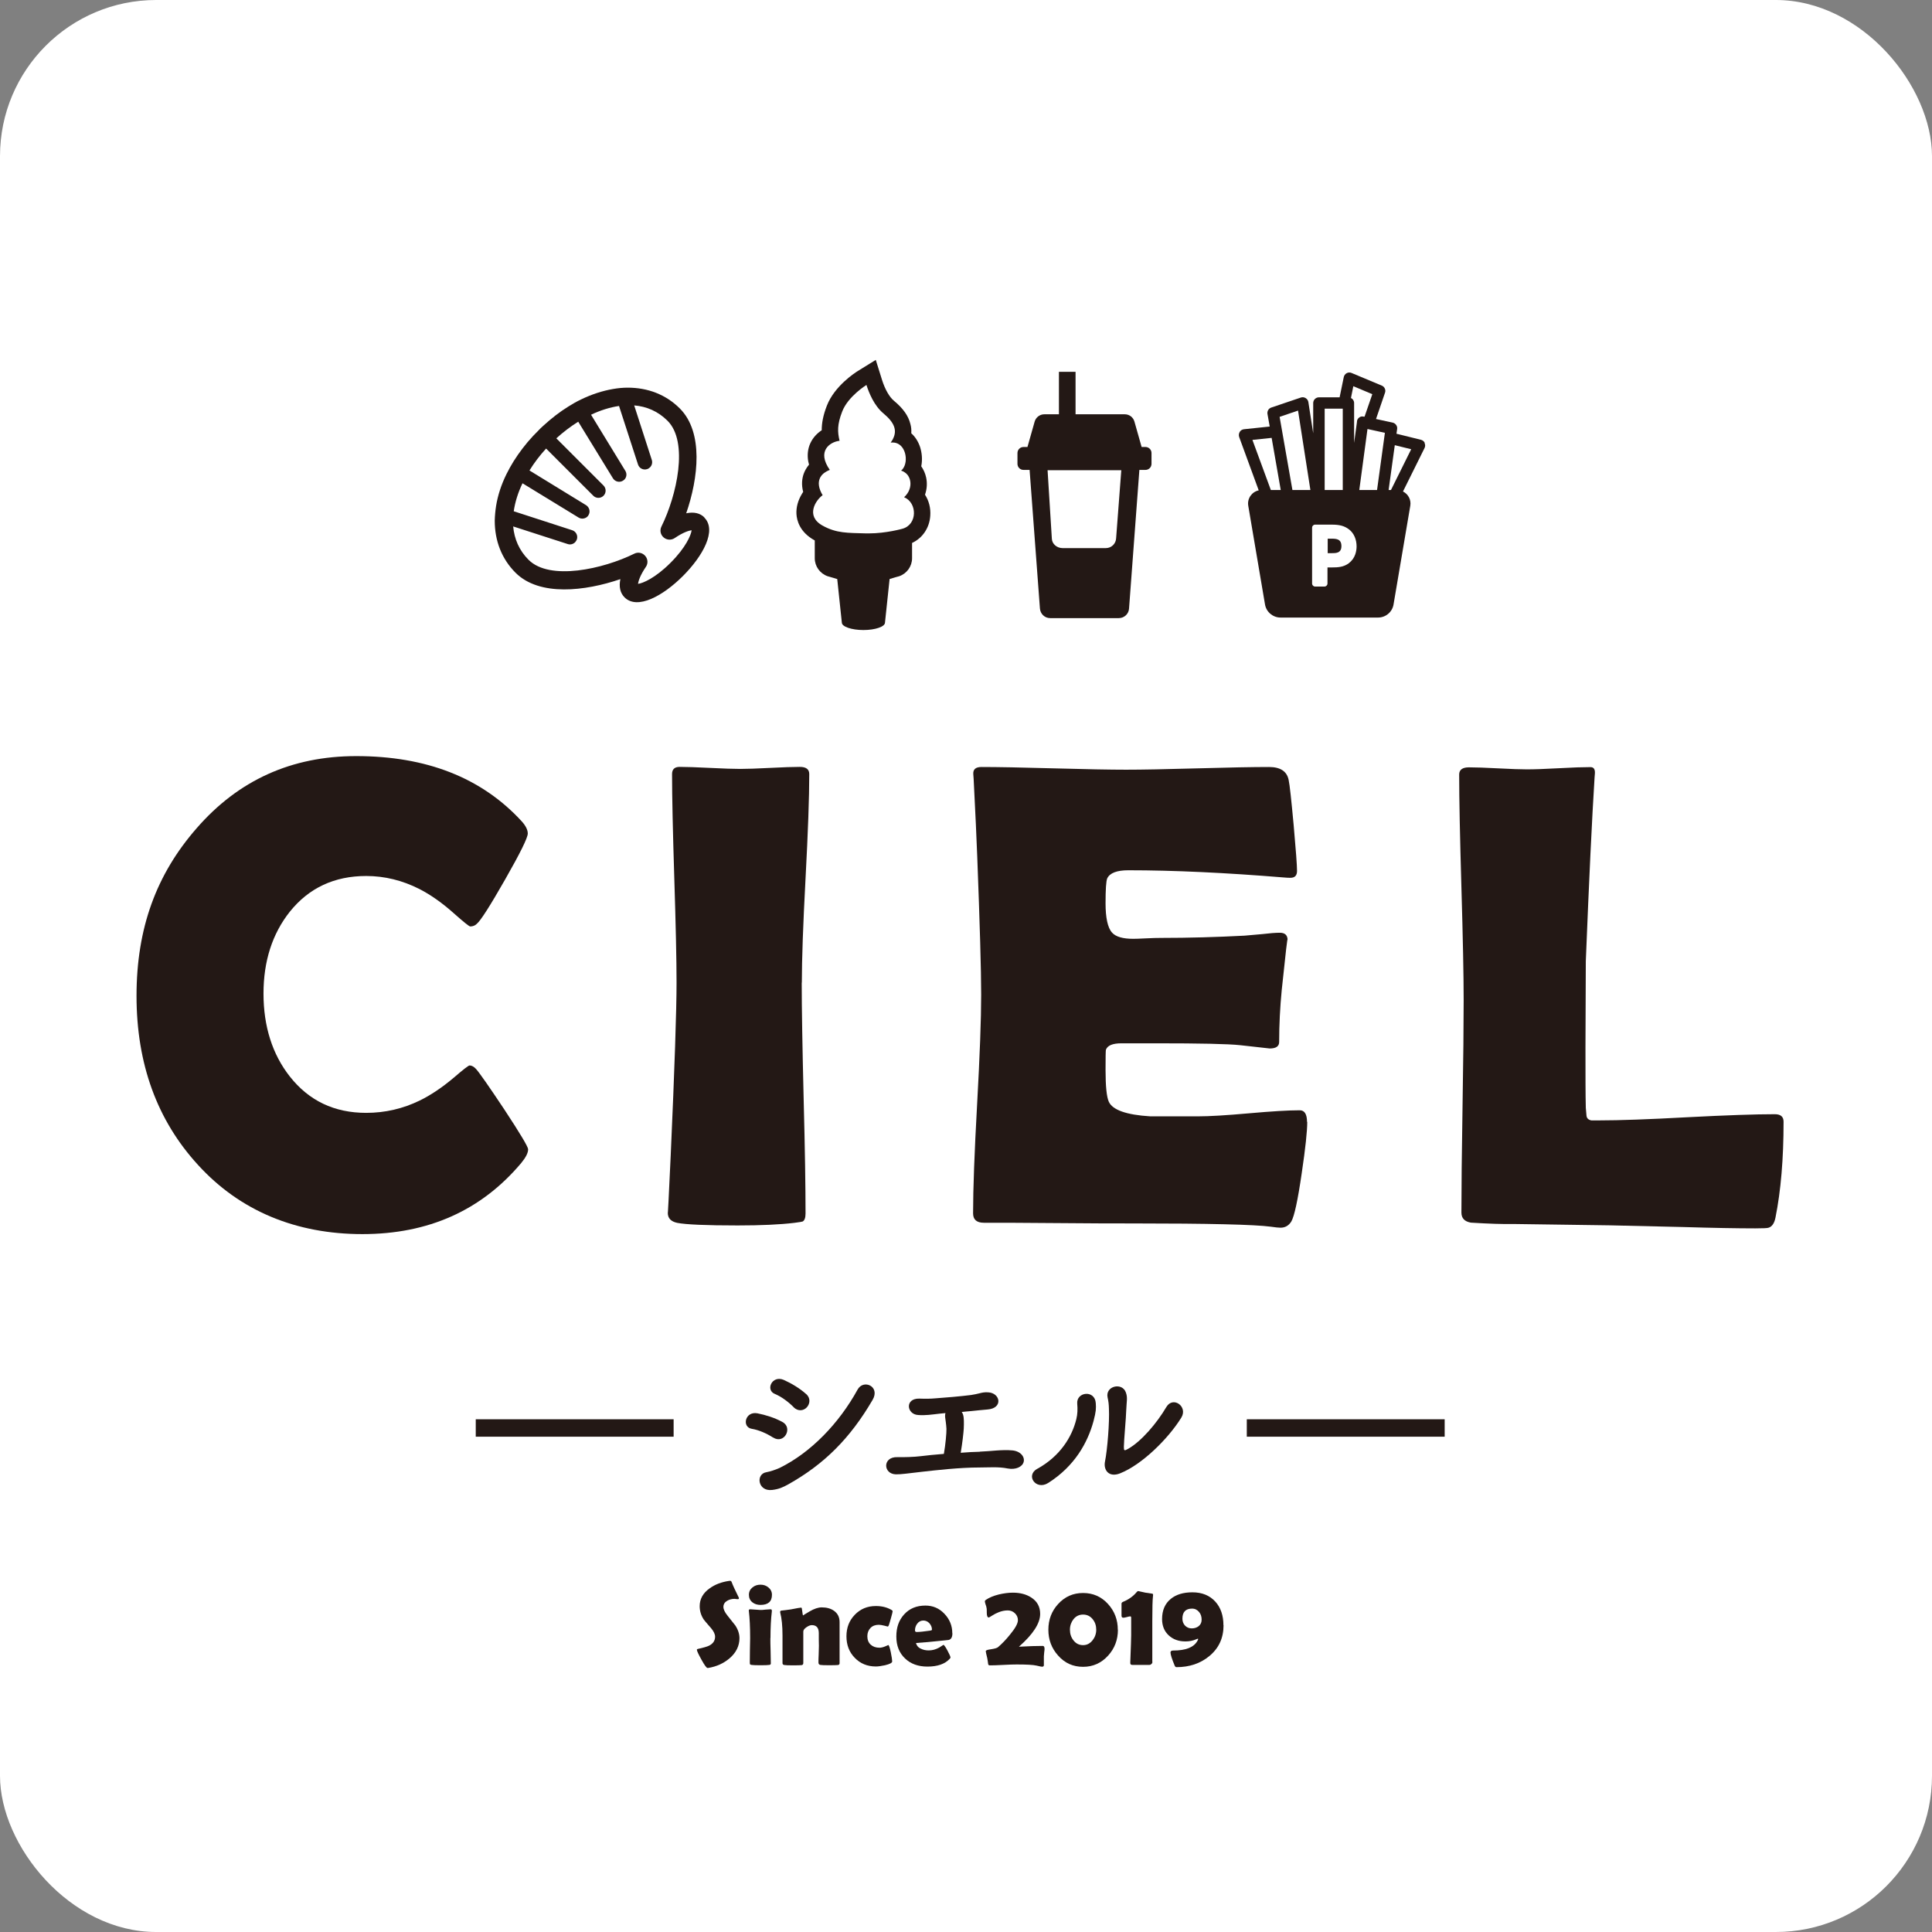
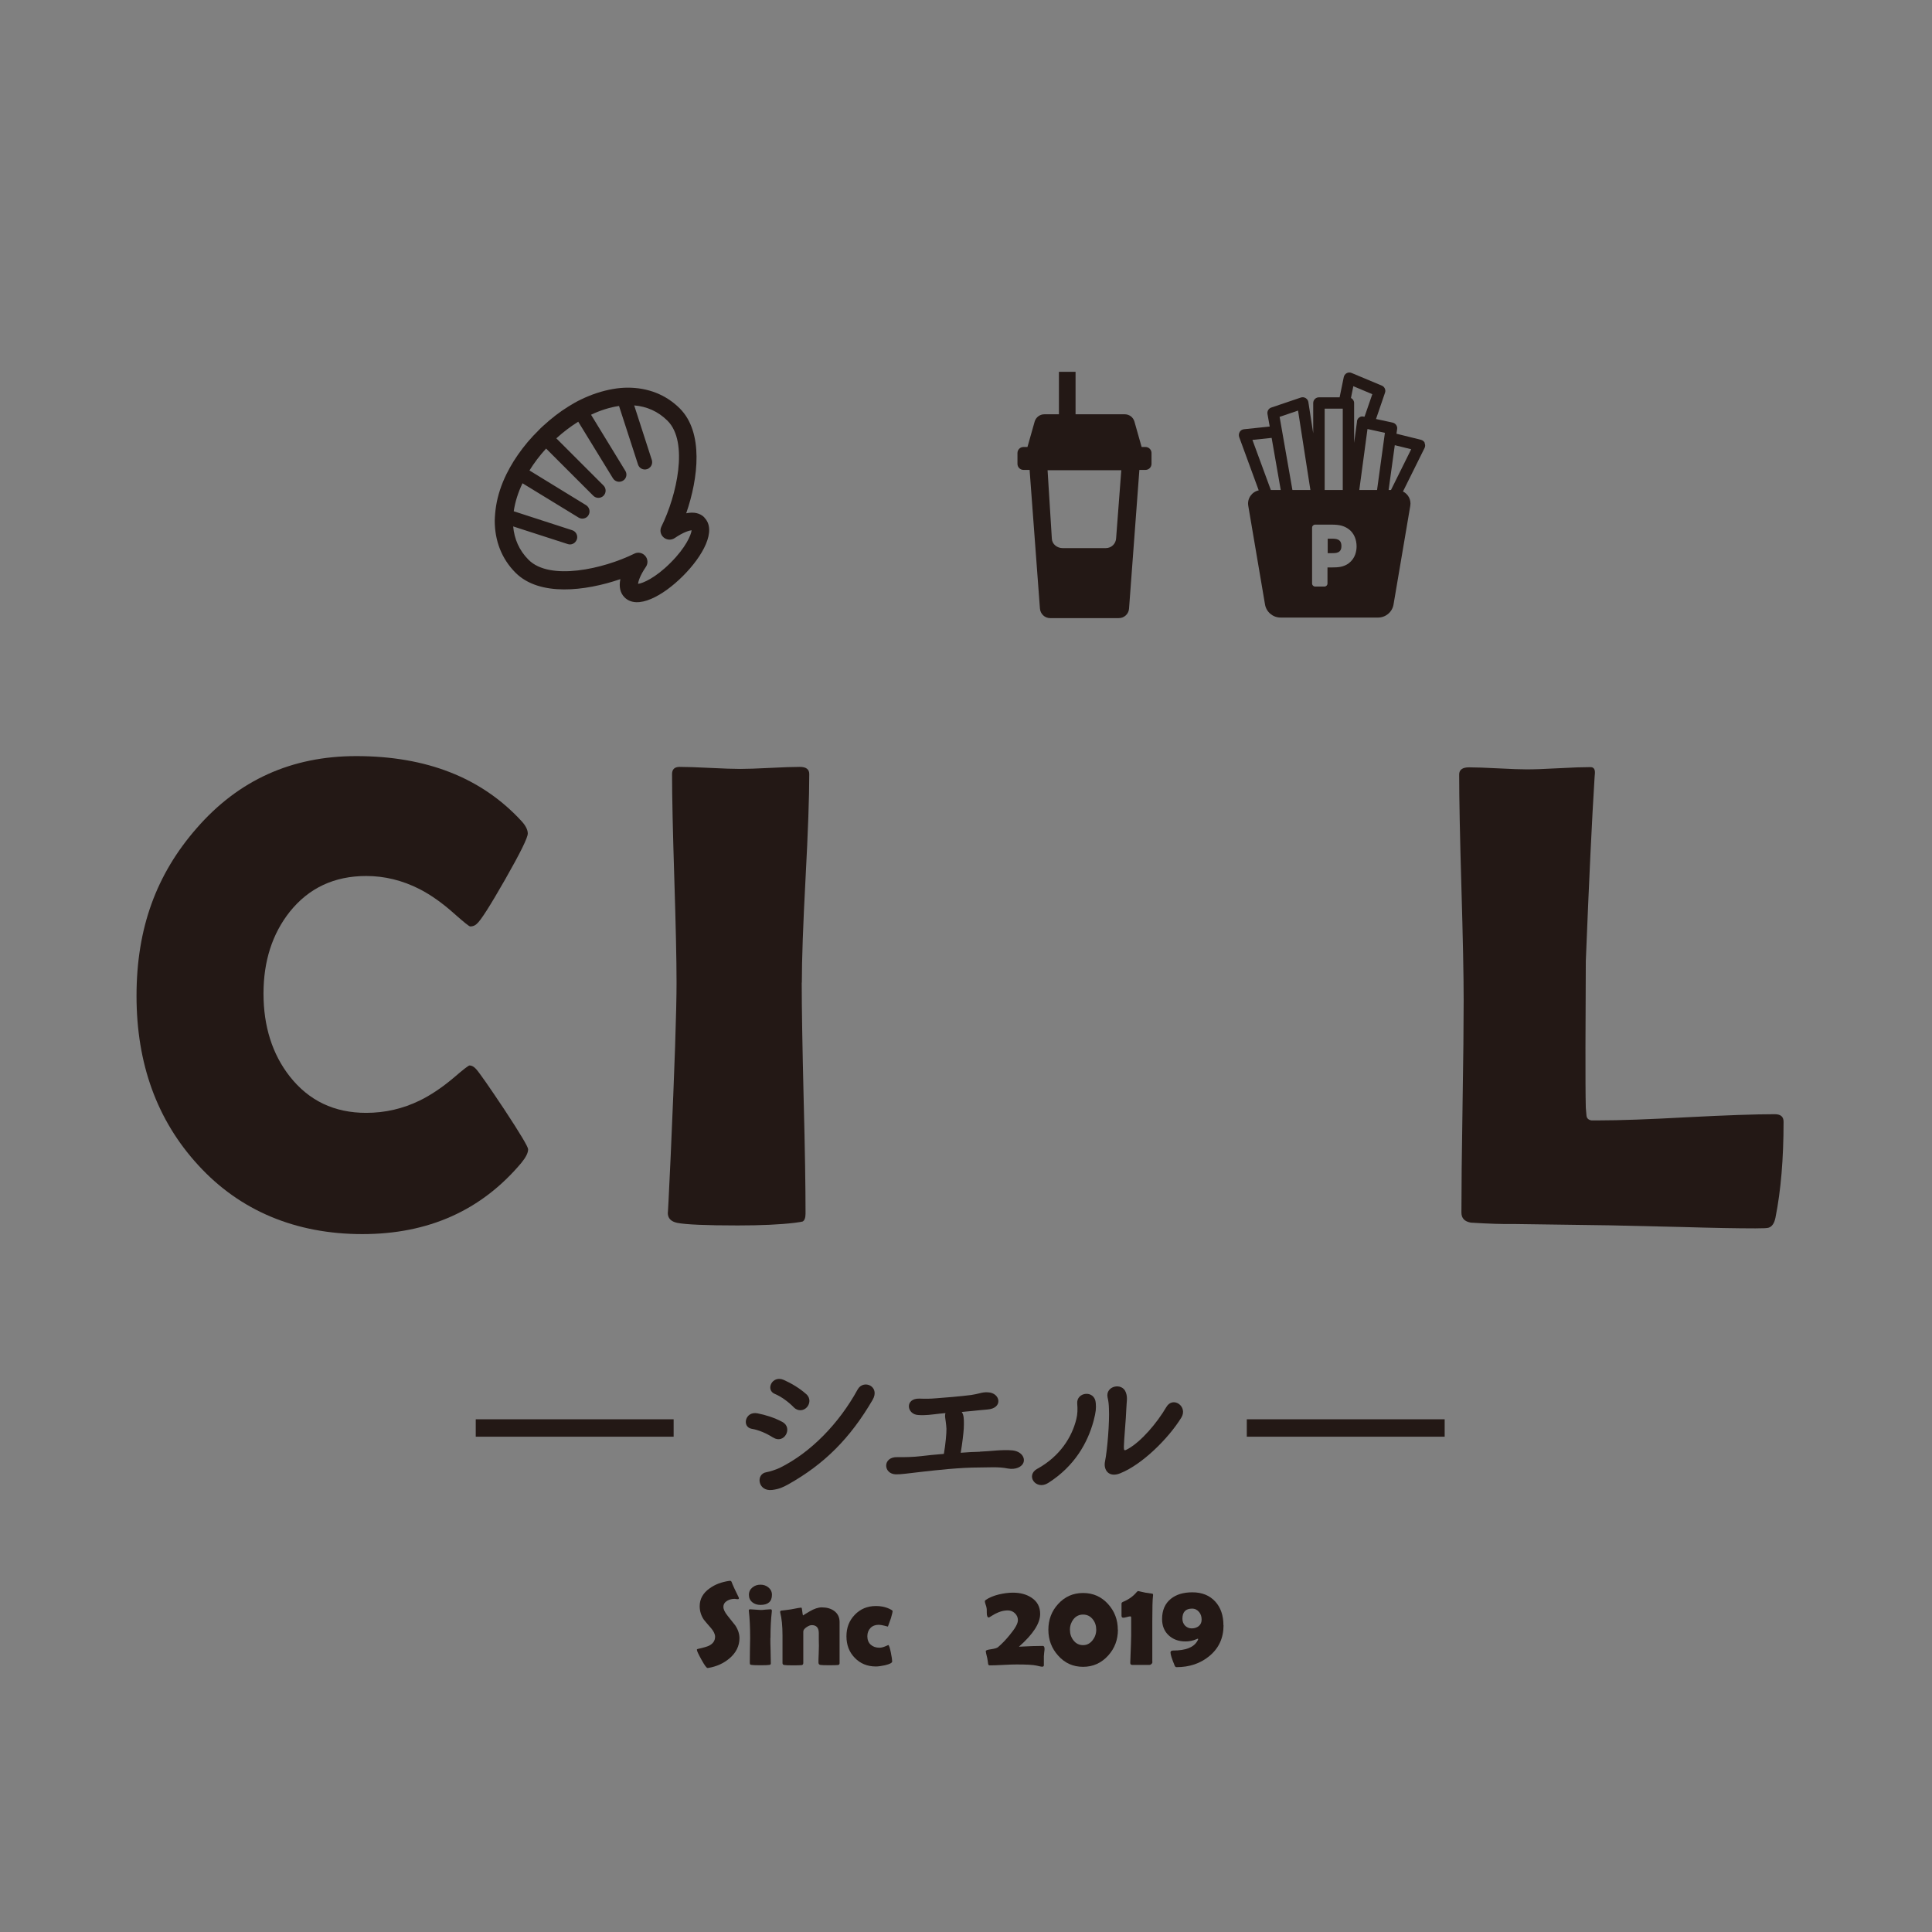
<svg xmlns="http://www.w3.org/2000/svg" id="_レイヤー_2" width="171.94" height="171.94" viewBox="0 0 171.94 171.94">
  <rect x="0" y="0" width="171.94" height="171.94" fill="#808080" stroke="none" />
  <defs>
    <style>.cls-1{fill:#fff;}.cls-2{fill:#231815;}</style>
  </defs>
  <g id="_トップテキスト">
    <g>
-       <rect class="cls-1" y="0" width="171.94" height="171.94" rx="13.9" ry="13.9" />
      <g>
        <g>
          <path class="cls-2" d="M47,102.29c0,.31-.2,.71-.61,1.21-3.55,4.22-8.26,6.33-14.14,6.33s-10.89-2.05-14.63-6.16c-3.64-3.97-5.47-8.99-5.47-15.04s1.78-10.84,5.35-14.92c3.72-4.28,8.45-6.42,14.2-6.42,6.25,0,11.14,1.92,14.69,5.76,.39,.42,.58,.8,.58,1.13,0,.37-.67,1.73-2.01,4.08-1.34,2.35-2.18,3.67-2.53,3.96-.15,.15-.35,.23-.58,.23-.1,0-.58-.39-1.45-1.16-1.04-.93-2.06-1.65-3.07-2.17-1.52-.77-3.1-1.16-4.74-1.16-2.83,0-5.1,1.06-6.8,3.18-1.56,1.97-2.34,4.4-2.34,7.29s.78,5.39,2.34,7.37c1.7,2.16,3.96,3.24,6.8,3.24,1.68,0,3.27-.37,4.77-1.1,.98-.48,1.99-1.16,3.01-2.02,.85-.73,1.32-1.1,1.42-1.1,.19,0,.39,.11,.58,.32,.31,.35,1.15,1.55,2.52,3.61,1.41,2.14,2.11,3.32,2.11,3.53Z" />
          <path class="cls-2" d="M71.35,87.45c0,2.28,.06,5.7,.17,10.27,.12,4.57,.17,7.99,.17,10.27,0,.39-.09,.63-.26,.72-.04,.02-.29,.06-.75,.12-1.25,.15-2.93,.23-5.03,.23-2.82,0-4.61-.08-5.38-.23-.56-.12-.84-.41-.84-.9,0,.31,.09-1.39,.26-5.09,.35-7.81,.52-12.94,.52-15.39,0-2.06-.07-5.16-.2-9.28-.13-4.13-.2-7.22-.2-9.28,0-.42,.22-.64,.67-.64,.6,0,1.5,.03,2.7,.09,1.2,.06,2.11,.09,2.7,.09s1.48-.03,2.65-.09c1.17-.06,2.05-.09,2.65-.09,.56,0,.84,.21,.84,.64,0,2.06-.11,5.16-.33,9.28-.22,4.13-.33,7.22-.33,9.28Z" />
-           <path class="cls-2" d="M116.34,99.83c0,.83-.16,2.35-.49,4.57-.35,2.41-.66,3.85-.93,4.31-.23,.37-.55,.55-.96,.55-.17,0-.46-.03-.87-.09-1.41-.19-5.51-.29-12.32-.29-1.48,0-3.69,0-6.62-.03s-5.13-.03-6.59-.03c-.64,0-.96-.28-.96-.84,0-2.16,.12-5.4,.36-9.73,.24-4.33,.36-7.57,.36-9.73s-.12-6.29-.35-12.29c-.06-1.54-.16-3.85-.32-6.91l-.03-.4c-.04-.44,.2-.66,.72-.66,1.43,0,3.57,.04,6.44,.12,2.86,.08,5.01,.12,6.44,.12s3.53-.04,6.36-.12c2.83-.08,4.96-.12,6.36-.12,1,0,1.58,.38,1.74,1.13,.1,.44,.24,1.79,.45,4.03,.2,2.25,.3,3.61,.3,4.09,0,.4-.19,.61-.58,.61-.12,0-.32,0-.61-.03-5.13-.42-9.74-.64-13.82-.64-1.02,0-1.65,.24-1.88,.72-.1,.23-.15,.97-.15,2.23s.19,2.18,.58,2.6c.33,.37,.96,.55,1.88,.55,.19,0,.57-.01,1.13-.04,.56-.03,1.02-.04,1.39-.04,2.43,0,4.89-.07,7.38-.2,.21-.02,.74-.07,1.59-.14,.66-.08,1.18-.12,1.56-.12,.46,0,.69,.22,.69,.66,0-.4-.17,1.07-.52,4.43-.15,1.54-.23,3.09-.23,4.63,0,.39-.28,.58-.84,.58l-2.6-.29c-1.1-.12-3.61-.17-7.52-.17h-3.07c-.79,0-1.25,.19-1.39,.58-.02,.1-.03,.69-.03,1.79,0,1.47,.1,2.41,.29,2.83,.33,.73,1.56,1.17,3.7,1.3-.04,0,1.37,0,4.22,0,1.02,0,2.54-.09,4.55-.27,2.02-.18,3.52-.27,4.53-.27,.42,0,.64,.35,.64,1.04Z" />
          <path class="cls-2" d="M156.24,109.32c-1.66,0-3.82-.04-6.48-.12-3.47-.08-5.63-.13-6.48-.15l-8.65-.12c-.87,.02-2.11-.02-3.73-.12-.56-.1-.84-.39-.84-.9,0-2.1,.03-5.25,.1-9.44,.07-4.19,.1-7.34,.1-9.44,0-2.24-.07-5.59-.2-10.05-.13-4.46-.2-7.81-.2-10.05,0-.42,.29-.64,.87-.64s1.44,.03,2.59,.09c1.15,.06,2,.09,2.56,.09,.64,0,1.58-.03,2.83-.1,1.25-.07,2.2-.1,2.83-.1,.29,0,.42,.18,.4,.55l-.03,.38c-.23,3.62-.49,9.07-.78,16.34l-.03,7.64c0,2.47,0,4.27,.03,5.41,.02,.23,.04,.46,.06,.69,.02,.23,.16,.38,.43,.43h.75c1.74,0,4.33-.09,7.79-.28,3.46-.18,6.06-.27,7.79-.27,.52,0,.78,.22,.78,.67,0,3.3-.24,6.14-.72,8.53-.1,.5-.3,.8-.61,.9-.1,.04-.49,.06-1.19,.06Z" />
        </g>
        <g>
          <g>
            <path class="cls-2" d="M68.79,127.93c-.56-.36-1.26-.67-1.88-.77-.91-.15-.61-1.59,.5-1.38,.71,.14,1.53,.39,2.22,.77,.49,.26,.52,.77,.32,1.12-.2,.36-.65,.58-1.15,.26Zm-.08,4.67c-1.28,.15-1.47-1.43-.5-1.58,.3-.05,.85-.23,1.17-.38,2.79-1.37,5.3-3.98,6.94-6.97,.52-.96,2.04-.29,1.34,.91-2,3.43-4.31,5.72-7.47,7.5-.52,.29-.85,.44-1.47,.52Zm1.91-7.38c-.47-.47-1.09-.93-1.67-1.17-.85-.35-.23-1.7,.81-1.24,.67,.3,1.41,.74,1.99,1.26,.41,.36,.33,.87,.06,1.17-.27,.3-.77,.41-1.19-.01Z" />
            <path class="cls-2" d="M87.2,129.19c.96-.03,1.96-.2,2.91-.11,.74,.08,1.11,.59,.99,1.03-.12,.44-.71,.71-1.41,.58-.84-.17-1.67-.09-2.53-.09-1.76,0-3.84,.24-5.09,.38-1.23,.14-1.88,.24-2.34,.23-1.15-.03-1.2-1.58,.14-1.53,.56,.01,1.49-.01,2.1-.09,.5-.06,1.23-.14,2.03-.2,.15-.84,.24-1.87,.23-2.23-.03-.5-.08-.71-.12-1.06-.01-.12,0-.24,.03-.34-.18,.02-.36,.03-.52,.05-.71,.08-1.24,.17-1.91,.12-1.03-.06-1.2-1.49,.11-1.46,.55,.02,.94,.02,1.5-.03,.74-.05,2.17-.17,3.1-.29,.29-.05,.53-.09,.74-.15,.23-.06,.46-.11,.76-.09,1.12,.04,1.38,1.43-.05,1.53-.52,.05-.93,.08-1.44,.14-.26,.03-.55,.04-.84,.08,.06,.08,.09,.15,.12,.24,.09,.29,.08,.76,.06,1.25-.02,.36-.12,1.26-.27,2.14,.61-.05,1.18-.08,1.7-.09Z" />
            <path class="cls-2" d="M92.33,130.71c2-1.11,3.07-2.81,3.46-4.42,.11-.43,.12-.9,.08-1.35-.11-1.08,1.58-1.28,1.65-.06,.03,.47,.03,.71-.2,1.59-.52,1.91-1.67,4.01-4.04,5.51-1.08,.68-2.05-.67-.96-1.27Zm7.36,.41c-1.03,.41-1.5-.32-1.35-1.05,.21-1.03,.41-3.51,.35-4.71-.01-.38-.04-.65-.12-1-.21-1.02,1.31-1.37,1.63-.43,.17,.47,.06,.77,.03,1.58-.01,.61-.21,2.73-.21,3.25,0,.35,.03,.38,.38,.18,1.18-.67,2.56-2.29,3.4-3.72,.59-1,1.93-.05,1.34,.93-1.17,1.9-3.52,4.2-5.43,4.96Z" />
          </g>
          <rect class="cls-2" x="42.34" y="126.31" width="17.61" height="1.55" />
          <rect class="cls-2" x="110.96" y="126.31" width="17.61" height="1.55" />
        </g>
        <g>
          <path class="cls-2" d="M65.81,145.78c0,.7-.3,1.31-.89,1.81-.52,.44-1.15,.73-1.89,.85-.03,0-.05,0-.07,0-.08,0-.26-.24-.53-.73-.27-.49-.41-.78-.41-.89,0-.04,.03-.06,.08-.07,.5-.11,.84-.21,1-.29,.36-.18,.54-.45,.54-.8,0-.22-.12-.48-.35-.75-.41-.47-.63-.73-.66-.78-.24-.36-.36-.76-.36-1.19,0-.63,.29-1.16,.88-1.58,.48-.35,1.06-.57,1.76-.67,.04,0,.07,0,.09,0,.05,0,.09,.04,.12,.12,.09,.25,.3,.71,.63,1.37,.01,.02,.01,.04,.01,.05,0,.06-.03,.09-.09,.09-.03,0-.08,0-.14-.01-.07-.01-.12-.02-.15-.02-.25,0-.47,.06-.66,.17-.22,.13-.34,.31-.34,.55,0,.21,.12,.47,.37,.78,.44,.55,.67,.84,.69,.87,.25,.38,.37,.76,.37,1.14Z" />
          <path class="cls-2" d="M68.56,145.79c0,.25,0,.63,.02,1.13,.01,.5,.02,.88,.02,1.12,0,.07-.04,.12-.13,.13-.12,.02-.38,.03-.79,.03s-.68-.01-.8-.03c-.08-.01-.12-.04-.14-.07,0-.01-.01-.07-.01-.16,0-.24,0-.6,.01-1.08,.01-.48,.02-.84,.02-1.08,0-.98-.04-1.76-.11-2.35,0-.06-.01-.09-.01-.11,0-.07,.05-.1,.14-.1s.24,.01,.44,.03,.35,.03,.45,.03,.25,0,.45-.03c.2-.02,.35-.03,.45-.03,.08,0,.12,.04,.12,.1,0,.01,0,.05,0,.1-.08,.67-.12,1.46-.12,2.35Zm.14-3.86c0,.6-.34,.9-1.02,.9-.29,0-.53-.08-.72-.23-.21-.17-.31-.39-.31-.67,0-.27,.11-.49,.32-.66,.2-.16,.43-.24,.71-.24s.5,.08,.7,.24c.21,.17,.32,.39,.32,.66Z" />
          <path class="cls-2" d="M74.72,148.02c0,.09-.05,.15-.15,.16-.1,.01-.35,.02-.76,.02-.44,0-.71-.01-.81-.03-.1-.02-.16-.09-.16-.21,0-.16,0-.41,.02-.74,.01-.33,.02-.58,.02-.74,0-.13,0-.32-.01-.57,0-.25,0-.44,0-.57,0-.47-.21-.71-.62-.71-.14,0-.29,.06-.47,.18-.19,.13-.29,.26-.29,.39v2.8c0,.11-.05,.18-.16,.19-.12,.01-.37,.02-.74,.02-.41,0-.67-.01-.79-.03-.11-.02-.16-.07-.16-.17,0-.27,0-.68,0-1.22,0-.54,0-.95,0-1.23,0-.86-.07-1.54-.2-2.03,0-.03-.01-.06-.01-.08,0-.05,.03-.09,.08-.11,.22-.02,.51-.06,.87-.11,.55-.11,.86-.16,.93-.16,.04,0,.07,.12,.09,.35,.02,.23,.05,.35,.09,.35-.04,0,.15-.12,.56-.36,.41-.24,.77-.36,1.08-.36,.44,0,.81,.1,1.1,.31,.33,.24,.49,.57,.49,1v1.66c0,.23,0,.56,0,1.01,0,.45,0,.78,0,1.01Z" />
-           <path class="cls-2" d="M79.02,144.76s-.11-.03-.31-.08c-.21-.05-.37-.08-.5-.08-.31,0-.55,.09-.74,.28-.18,.19-.28,.43-.28,.74s.1,.57,.3,.75c.2,.18,.46,.27,.78,.27,.15,0,.32-.04,.51-.12,.19-.08,.28-.12,.27-.12,.06,0,.14,.22,.23,.66,.08,.4,.12,.67,.12,.8s-.22,.24-.64,.34c-.33,.07-.6,.11-.81,.11-.76,0-1.39-.26-1.88-.77-.5-.51-.74-1.15-.74-1.92s.25-1.4,.74-1.91c.5-.52,1.12-.78,1.88-.78,.52,0,.97,.11,1.36,.33,.09,.05,.13,.09,.13,.14s-.05,.25-.15,.61c-.1,.35-.16,.56-.19,.63-.03,.07-.06,.11-.09,.11Z" />
-           <path class="cls-2" d="M84.76,145.35c0,.35-.11,.55-.34,.6-.04,0-.4,.05-1.07,.11-.41,.05-1.02,.1-1.83,.16,.05,.22,.19,.4,.44,.51,.2,.1,.43,.15,.69,.15,.31,0,.62-.08,.93-.25,.13-.08,.26-.17,.39-.25,.07,.04,.19,.21,.36,.53,.17,.32,.26,.52,.26,.61,0,.02-.03,.06-.08,.12-.42,.45-1.08,.68-1.97,.68-.82,0-1.49-.24-1.99-.72-.52-.49-.78-1.14-.78-1.96s.23-1.45,.69-1.96c.48-.53,1.11-.79,1.9-.79,.66,0,1.23,.24,1.69,.73,.46,.48,.7,1.06,.7,1.73Zm-1.82-.32c0-.21-.08-.4-.23-.57-.15-.16-.33-.24-.54-.24s-.4,.09-.54,.28c-.13,.17-.2,.37-.2,.6,0,.09,.05,.14,.15,.14,.26,0,.65-.04,1.19-.12,.11-.02,.17-.04,.17-.08Z" />
+           <path class="cls-2" d="M79.02,144.76s-.11-.03-.31-.08c-.21-.05-.37-.08-.5-.08-.31,0-.55,.09-.74,.28-.18,.19-.28,.43-.28,.74s.1,.57,.3,.75c.2,.18,.46,.27,.78,.27,.15,0,.32-.04,.51-.12,.19-.08,.28-.12,.27-.12,.06,0,.14,.22,.23,.66,.08,.4,.12,.67,.12,.8s-.22,.24-.64,.34c-.33,.07-.6,.11-.81,.11-.76,0-1.39-.26-1.88-.77-.5-.51-.74-1.15-.74-1.92s.25-1.4,.74-1.91c.5-.52,1.12-.78,1.88-.78,.52,0,.97,.11,1.36,.33,.09,.05,.13,.09,.13,.14s-.05,.25-.15,.61Z" />
          <path class="cls-2" d="M92.96,146.69c0,.08,0,.2-.03,.36-.02,.16-.03,.28-.03,.36s0,.21,0,.39c0,.18,0,.31,0,.4s-.06,.13-.17,.13c-.04,0-.2-.03-.49-.1-.31-.07-.9-.1-1.76-.1-.27,0-.67,.01-1.2,.04-.53,.03-.93,.04-1.19,.04-.09,0-.14-.04-.15-.13-.01-.12-.04-.29-.08-.52-.09-.35-.13-.56-.13-.61,0-.08,.15-.13,.44-.17,.34-.05,.56-.11,.65-.19,.35-.3,.71-.67,1.07-1.12,.47-.57,.7-.99,.7-1.28,0-.24-.09-.45-.27-.62-.18-.17-.39-.25-.64-.25-.28,0-.55,.06-.82,.17-.18,.07-.38,.17-.58,.3-.17,.11-.26,.16-.28,.16-.12,0-.18-.14-.18-.42,0-.22,0-.37-.03-.47,0-.05-.03-.14-.08-.28-.04-.12-.06-.21-.06-.27,0-.05,.03-.09,.09-.13,.29-.2,.67-.36,1.15-.48,.43-.1,.85-.16,1.25-.16,.66,0,1.21,.15,1.65,.44,.52,.34,.78,.82,.78,1.45,0,.84-.63,1.81-1.89,2.92,.9-.05,1.6-.07,2.11-.07,.1,0,.16,.06,.16,.19Z" />
          <path class="cls-2" d="M99.49,145.04c0,.89-.29,1.66-.87,2.3-.6,.66-1.34,1-2.23,1s-1.63-.33-2.22-1c-.58-.64-.87-1.41-.87-2.3s.29-1.66,.87-2.29c.59-.65,1.33-.98,2.22-.98s1.63,.33,2.22,.98c.58,.64,.87,1.4,.87,2.29Zm-1.93,0c0-.36-.1-.67-.31-.93-.22-.28-.51-.42-.86-.42s-.64,.14-.86,.42c-.2,.26-.31,.57-.31,.93s.1,.67,.31,.94c.22,.29,.51,.43,.86,.43s.62-.15,.85-.44c.21-.27,.32-.58,.32-.93Z" />
          <path class="cls-2" d="M102.56,147.91c0,.07-.03,.13-.09,.18-.06,.06-.12,.08-.19,.08-.17,0-.42,0-.75,0-.33,0-.58,0-.75,0-.13,0-.19-.05-.19-.17v-.06c.05-1.32,.08-2.12,.08-2.4v-1.54c0-.1-.02-.15-.07-.15-.07,0-.17,.02-.31,.06-.14,.04-.25,.06-.32,.06-.11,0-.16-.06-.16-.19,0-.12,0-.29,0-.53,0-.23,0-.41,0-.53,0-.07,.04-.12,.13-.16,.51-.21,.91-.5,1.2-.85,.06-.07,.11-.11,.15-.11,0,0,.03,0,.06,.01,.13,.03,.33,.07,.59,.13,.14,.02,.34,.05,.61,.09,.05,.01,.07,.05,.07,.11,0,.02,0,.06-.01,.11-.04,.31-.06,1.05-.06,2.24,0,.4,0,1,0,1.8,0,.8,0,1.4,0,1.8Z" />
          <path class="cls-2" d="M108.89,144.64c0,1.14-.42,2.05-1.27,2.75-.79,.65-1.76,.98-2.92,.98-.07,0-.12-.05-.16-.14-.25-.6-.37-.99-.37-1.17,0-.11,.08-.17,.24-.17,1.11,0,1.83-.28,2.15-.85,.05-.08,.07-.13,.07-.17,0-.02-.01-.03-.03-.03-.02,0-.06,.01-.12,.04-.29,.13-.62,.2-.98,.2-.61,0-1.1-.18-1.49-.54-.39-.36-.59-.85-.59-1.45,0-.78,.26-1.38,.78-1.8,.48-.39,1.12-.58,1.92-.58,.86,0,1.54,.28,2.04,.83,.48,.53,.72,1.23,.72,2.1Zm-1.95-.5c0-.26-.07-.49-.22-.67-.16-.2-.37-.31-.63-.31-.57,0-.86,.3-.86,.9,0,.24,.08,.45,.23,.61,.16,.16,.35,.25,.6,.25s.45-.07,.62-.2c.18-.15,.26-.34,.26-.58Z" />
        </g>
        <g>
          <path class="cls-2" d="M62.69,46.05c-.39-.39-.94-.51-1.62-.37,1.08-3.12,1.56-7.2-.57-9.33-1.25-1.25-2.87-1.85-4.63-1.85-.43,0-.87,.04-1.32,.12-.93,.16-1.89,.47-2.84,.93-.38,.18-.75,.39-1.13,.63-.76,.47-1.51,1.05-2.24,1.72-.16,.14-.31,.29-.46,.45-.15,.15-.3,.31-.45,.46-.67,.72-1.24,1.48-1.72,2.24-.23,.37-.44,.75-.63,1.13-.47,.95-.78,1.91-.93,2.84-.07,.45-.11,.89-.12,1.32,0,1.76,.6,3.38,1.85,4.63,2.13,2.13,6.21,1.64,9.33,.57-.14,.67-.02,1.23,.37,1.62,1.14,1.14,3.43-.13,5.2-1.9,1.77-1.77,3.04-4.06,1.9-5.2Zm-3.04,4.06c-1.32,1.32-2.45,1.81-2.87,1.85,.03-.22,.17-.73,.7-1.51,.21-.3,.18-.71-.06-.98-.24-.28-.64-.36-.96-.2-2.77,1.37-7.53,2.44-9.42,.55-.85-.85-1.27-1.87-1.37-2.97l4.86,1.57c.24,.08,.49,0,.65-.16,.07-.07,.12-.16,.16-.26,.11-.34-.08-.7-.41-.81l-5.21-1.69c.12-.82,.38-1.66,.78-2.49l4.99,3.05c.26,.16,.59,.11,.79-.09,.04-.04,.07-.08,.09-.12,.19-.3,.09-.7-.21-.89l-5.04-3.09c.42-.68,.92-1.34,1.48-1.95l4.2,4.2c.25,.25,.66,.25,.91,0,.25-.25,.25-.66,0-.91l-4.2-4.2c.61-.55,1.26-1.05,1.95-1.48l3.09,5.04c.19,.3,.58,.4,.89,.21,.04-.03,.08-.06,.12-.09,.21-.21,.25-.53,.09-.79l-3.05-4.99c.82-.39,1.67-.66,2.49-.78l1.69,5.21c.11,.34,.47,.52,.81,.41,.1-.03,.19-.09,.26-.16,.17-.17,.23-.42,.16-.65l-1.57-4.86c1.1,.09,2.12,.52,2.97,1.37,1.89,1.89,.82,6.65-.55,9.42-.16,.33-.08,.72,.2,.96,.28,.24,.68,.26,.98,.06,.78-.53,1.28-.67,1.51-.7-.04,.42-.53,1.55-1.85,2.87Z" />
-           <path class="cls-2" d="M82.32,44.03s0,0,0,0c.18-.51,.21-1.04,.1-1.55-.08-.36-.23-.69-.43-.98,0-.02,0-.05,.01-.07,.1-.54,.05-1.13-.12-1.66-.17-.49-.43-.9-.78-1.21,.02-.28,0-.55-.08-.83-.18-.73-.65-1.39-1.47-2.07-.4-.33-.79-1.02-1.05-1.84l-.45-1.44-.11-.35h0s0,0,0,0l-1.6,.99c-.21,.13-2.07,1.32-2.75,3.08-.34,.87-.46,1.56-.46,2.19-.41,.27-.78,.65-1.01,1.15-.23,.49-.29,1.06-.19,1.62,.02,.1,.04,.19,.07,.29-.24,.29-.39,.58-.48,.83-.13,.38-.22,.93-.04,1.6-.04,.06-.08,.11-.11,.17-.35,.57-.52,1.19-.49,1.79,.03,.56,.28,1.61,1.6,2.34,0,0,.02,.01,.03,.02v1.58c0,.72,.46,1.36,1.14,1.6,.09,.03,.18,.05,.28,.08,.13,.04,.27,.08,.41,.12,.06,.02,.11,.04,.17,.05l.41,3.88c0,.36,.86,.66,1.92,.66s1.92-.3,1.92-.66l.41-3.88c.1-.02,.2-.06,.3-.09,.09-.03,.18-.05,.27-.08,.1-.03,.2-.05,.29-.08,.68-.24,1.14-.88,1.14-1.6v-1.36c.93-.43,1.55-1.34,1.62-2.42,.05-.68-.12-1.33-.46-1.86Zm-8.99-1.92s.07-.06,.11-.08c.04-.03,.08-.05,.13-.08,.09-.05,.18-.09,.28-.13,0,0,0,0,0,0,0,0,0,0,0,0-1.18-1.68,.01-2.46,.79-2.58,.03,0,.05,0,.08-.01,0,0,0,0,0,0,0,0,0,0,0,0-.19-.78-.22-1.44,.23-2.6,.52-1.36,2.16-2.37,2.16-2.37,.22,.69,.68,1.84,1.51,2.53,.96,.8,1.25,1.49,.85,2.27,0,0,0,0,0,.01-.04,.08-.1,.16-.15,.24-.02,.03-.03,.05-.05,.08,0,0,0,0,0,0,0,0,0,0,0,0,.06,0,.11-.01,.17-.01,1.16,0,1.47,1.68,.88,2.38-.04,.05-.08,.09-.13,.12,0,0,0,0,0,0,0,0,0,0,0,0,.05,.02,.09,.03,.13,.05,.03,.01,.05,.02,.07,.03,.08,.04,.14,.09,.21,.14,.02,.02,.05,.04,.07,.06,.04,.04,.07,.07,.1,.11,.02,.02,.03,.05,.05,.07,.04,.07,.08,.13,.11,.21,.01,.03,.02,.06,.03,.08,.15,.46,.05,1.02-.35,1.47-.05,.05-.1,.1-.15,.15,0,0,0,0,0,0,0,0,0,0,0,0,1.19,.49,1.2,2.45-.16,2.81,0,0-1.44,.41-2.97,.41-.09,0-.18,0-.27,0-1.62-.05-2.61,0-3.85-.69-1.57-.87-.59-2.29,0-2.71-.37-.62-.42-1.13-.24-1.52,0-.02,.02-.04,.03-.06,.03-.06,.08-.12,.12-.18,.02-.02,.04-.04,.06-.07,.05-.05,.1-.1,.15-.14Z" />
          <g>
            <path class="cls-2" d="M118.49,47.94h-.33v1.29h.33c.41,0,.89,0,.89-.63s-.44-.66-.89-.66Z" />
            <path class="cls-2" d="M126.8,39.42c-.06-.14-.19-.24-.34-.28l-2.18-.54,.06-.42c.04-.26-.14-.51-.4-.57l-1.48-.32,.8-2.34c.09-.25-.04-.53-.28-.63l-2.7-1.13c-.14-.06-.3-.05-.43,.02-.13,.07-.23,.2-.26,.35l-.37,1.8h-1.84c-.28,0-.51,.23-.51,.51v2.69l-.43-2.77c-.02-.15-.11-.28-.24-.36-.13-.08-.29-.1-.43-.05l-2.63,.89c-.24,.08-.38,.32-.34,.57l.2,1.12-2.29,.24c-.16,.02-.3,.1-.38,.24s-.1,.3-.05,.45l1.74,4.75c-.61,.13-1.04,.73-.93,1.37l1.49,8.78c.11,.67,.7,1.17,1.38,1.17h8.68c.68,0,1.27-.49,1.38-1.17l1.49-8.78c.09-.54-.19-1.04-.65-1.27l1.92-3.87c.07-.14,.07-.3,0-.44Zm-8.91-3.05h1.61v7.24h-1.61v-7.24Zm-4.79,7.24l-1.64-4.46,1.71-.18,.81,4.64h-.89Zm1.92,0l-1.14-6.51,1.64-.56,1.1,7.07h-1.6Zm5.03,6.51c-.48,.35-.95,.38-1.55,.38h-.36v1.43c0,.15-.12,.27-.27,.27h-.83c-.15,0-.27-.12-.27-.27v-4.97c0-.15,.12-.27,.27-.27h1.48c.67,0,1.11,.1,1.53,.42,.46,.35,.68,.92,.68,1.52,0,.37-.1,1.05-.68,1.48Zm.72-12.62l-.26,1.92v-3.55c0-.2-.11-.37-.28-.45l.21-1.05,1.69,.71-.69,2h-.07c-.14-.04-.28-.02-.4,.07-.12,.08-.19,.21-.21,.35Zm1.78,6.11h-1.58l.73-5.43,1.55,.34-.7,5.1Zm1.23,0h-.2l.55-3.99,1.46,.36-1.8,3.63Z" />
          </g>
          <path class="cls-2" d="M101.95,39.78h-.35l-.64-2.26c-.11-.39-.46-.65-.86-.65h-4.38v-3.78h-1.48v3.78h-1.3c-.4,0-.75,.27-.86,.65l-.64,2.26h-.35c-.3,0-.54,.24-.54,.54v.96c0,.3,.24,.54,.54,.54h.54l.92,12.34c.04,.48,.43,.85,.91,.85h6.11c.48,0,.88-.37,.91-.85l.92-12.34h.54c.3,0,.54-.24,.54-.54v-.96c0-.3-.24-.54-.54-.54Zm-3.52,9h-3.86c-.49,0-.94-.35-.96-.84l-.38-6.09h6.56l-.46,6.05c-.02,.49-.42,.88-.92,.88Z" />
        </g>
      </g>
    </g>
  </g>
</svg>